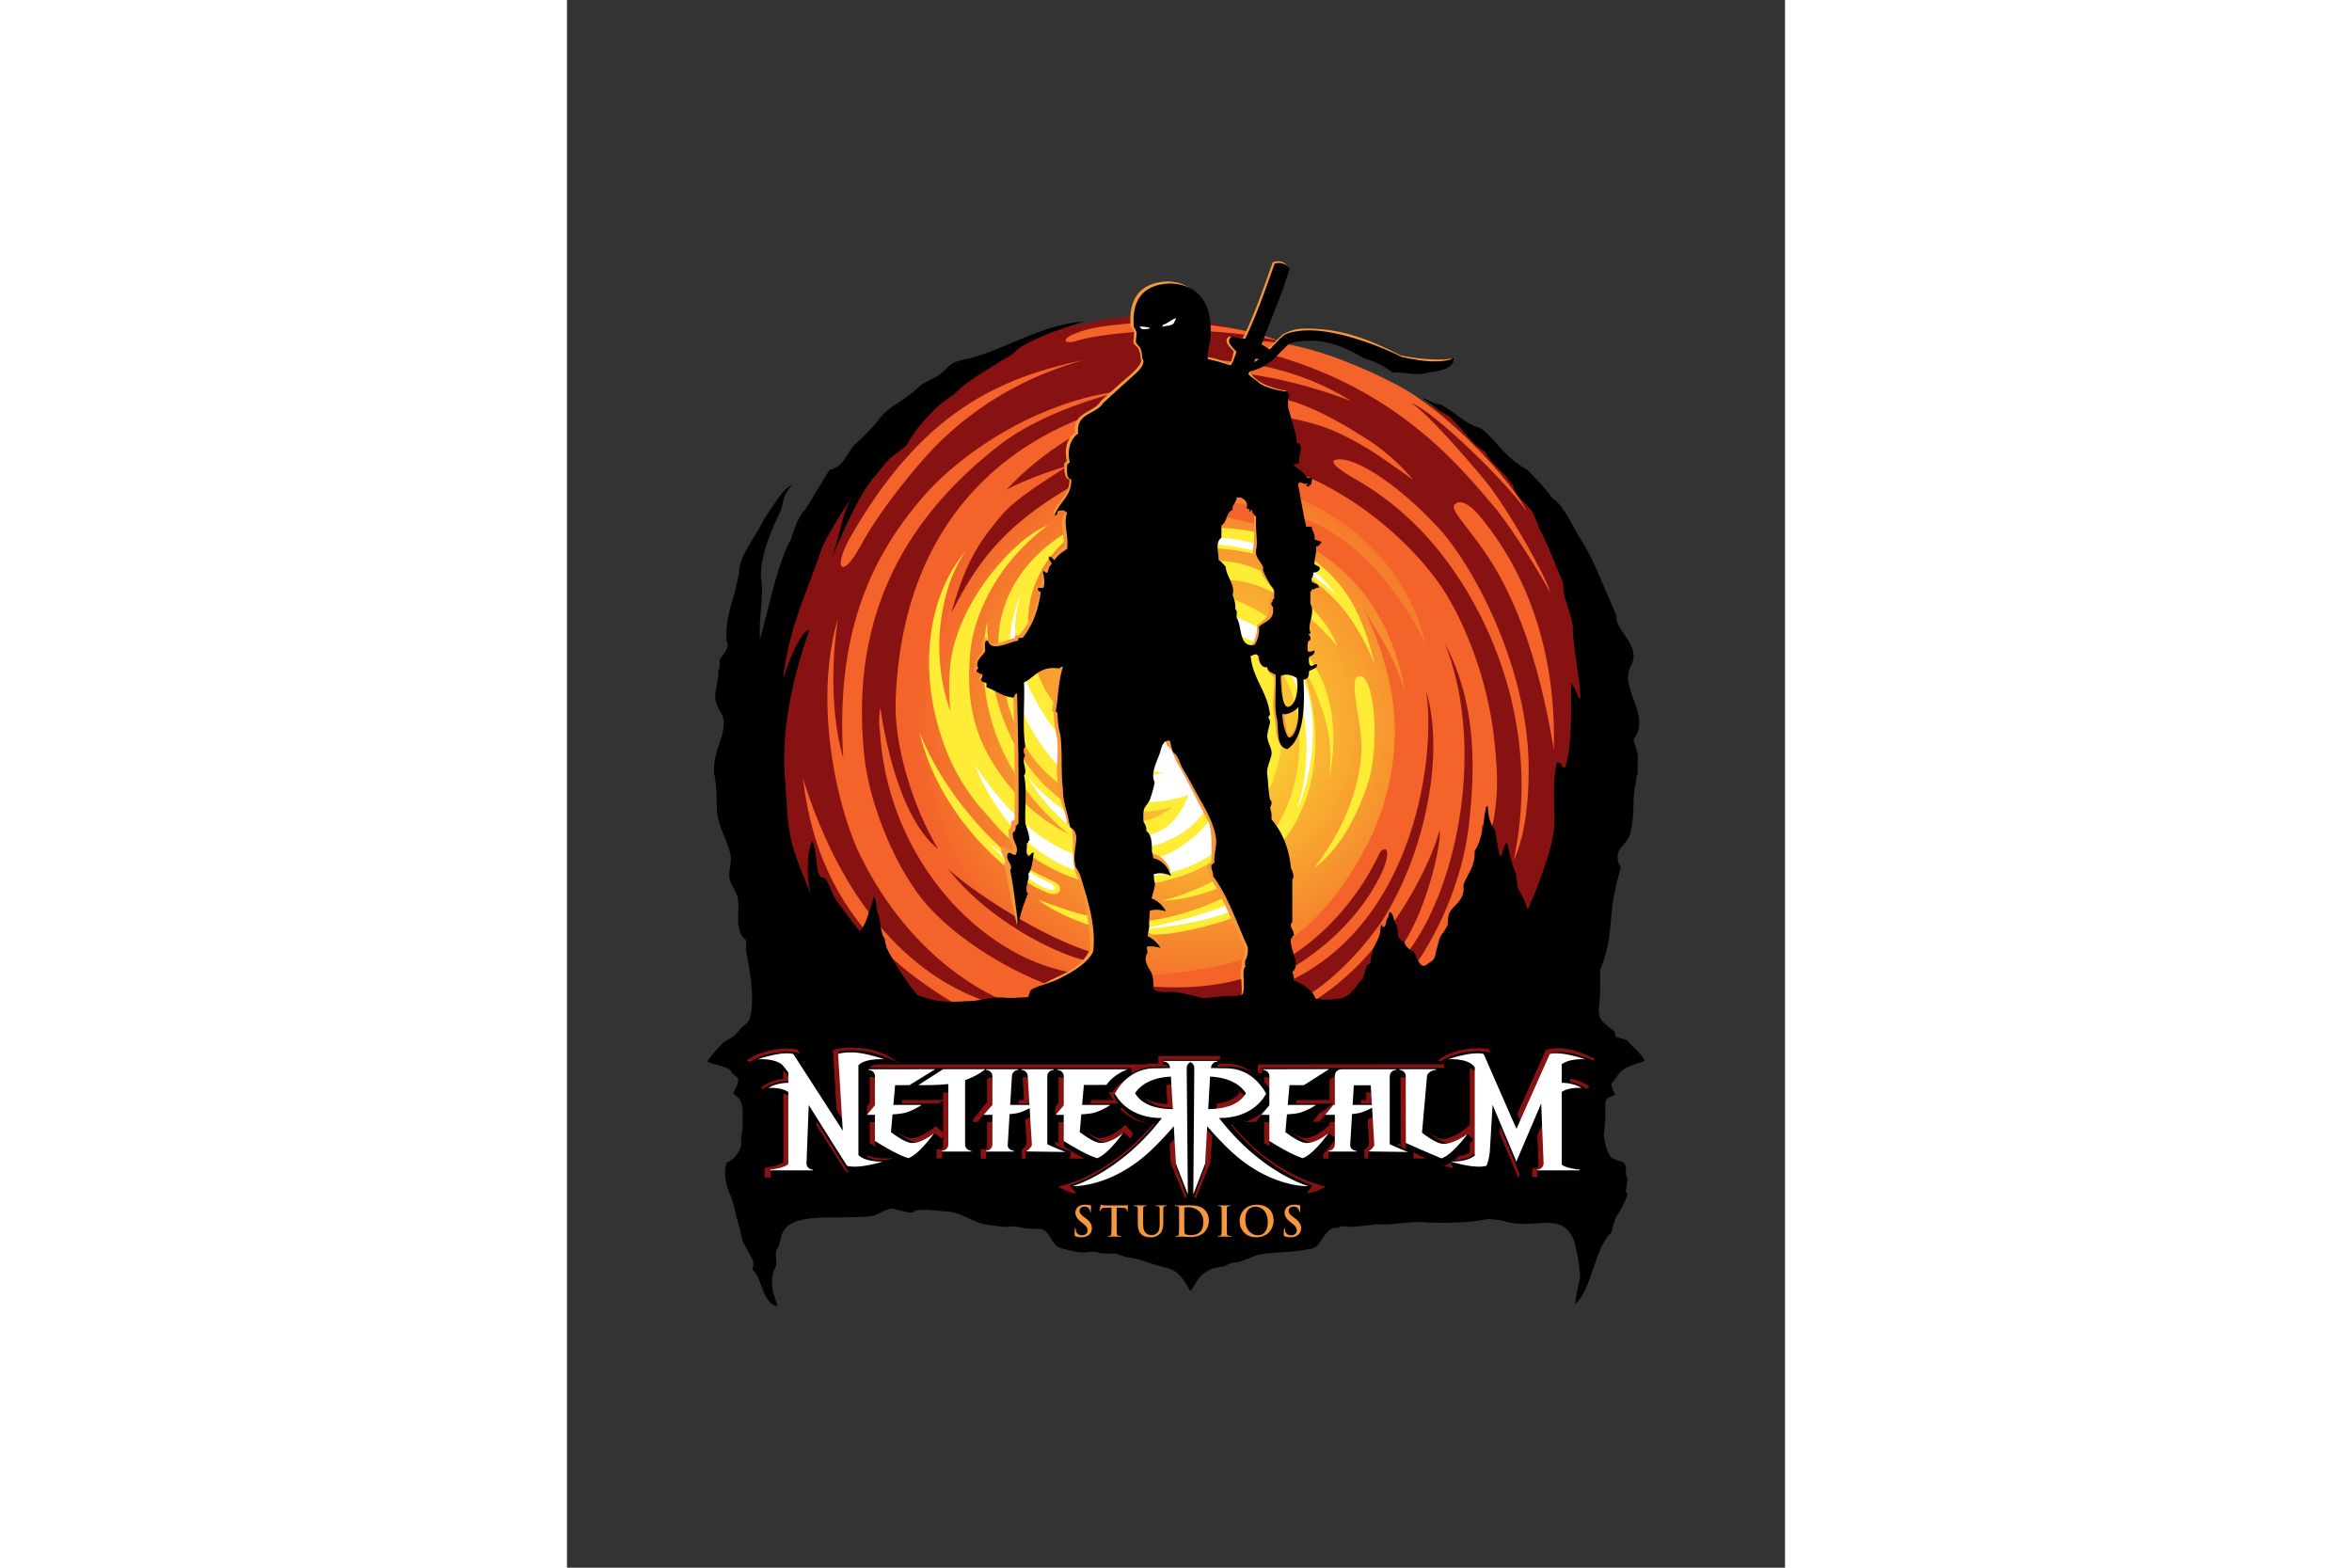
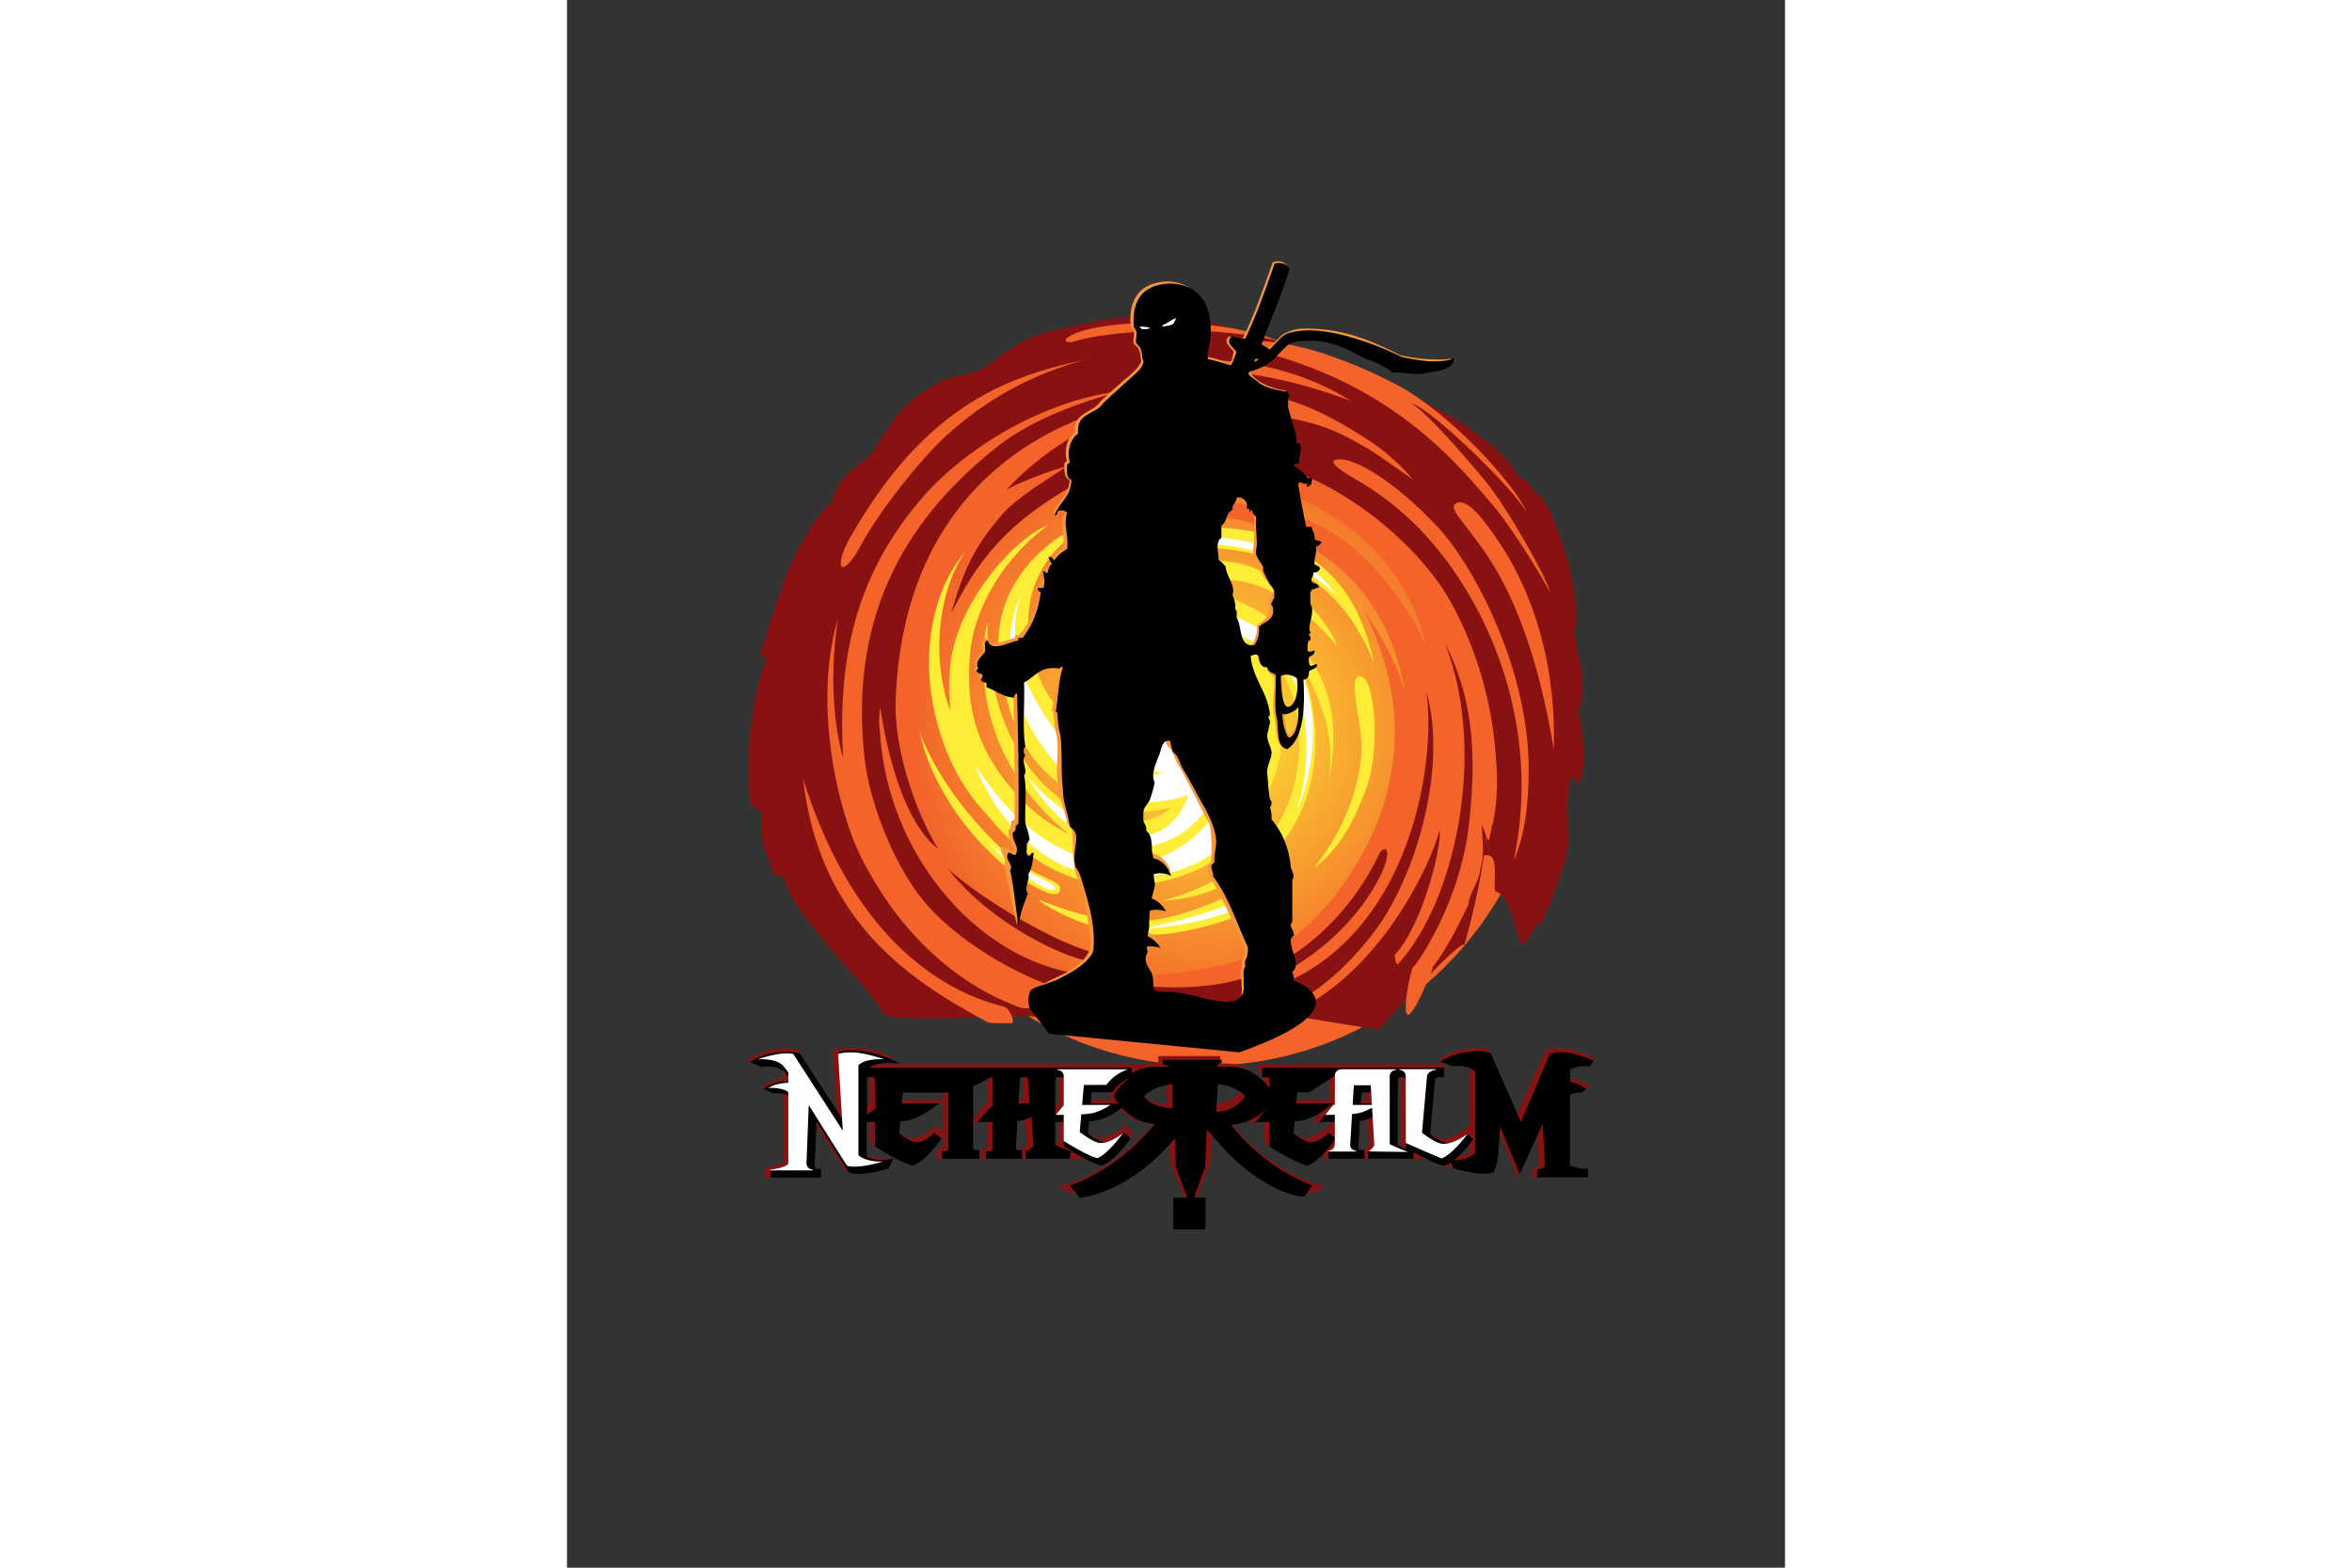
<svg xmlns="http://www.w3.org/2000/svg" height="800" width="1200" viewBox="-45 -83.677 390 502.063">
  <rect x="-45" y="-83.677" width="390" height="502.063" fill="#333333" stroke="none" />
  <defs>
    <clipPath clipPathUnits="userSpaceOnUse" id="a">
      <path d="M0 0h651.969v510.236H0z" />
    </clipPath>
    <clipPath clipPathUnits="userSpaceOnUse" id="d">
      <path d="M0 0h651.969v510.236H0z" />
    </clipPath>
    <clipPath clipPathUnits="userSpaceOnUse" id="e">
-       <path d="M0 0h651.969v510.236H0z" />
-     </clipPath>
+       </clipPath>
    <radialGradient fx="0" fy="0" cx="0" cy="0" r="1" gradientUnits="userSpaceOnUse" gradientTransform="matrix(14.515 0 0 -14.515 572.554 39.814)" id="b">
      <stop offset="0" stop-color="#feec36" />
      <stop offset=".859" stop-color="#f3632a" />
      <stop offset="1" stop-color="#f3632a" />
    </radialGradient>
    <radialGradient fx="0" fy="0" cx="0" cy="0" r="0" gradientUnits="userSpaceOnUse" gradientTransform="matrix(14.515 0 0 -14.515 572.554 39.814)" id="c">
      <stop offset="0" stop-color="#fff" />
      <stop offset="1" stop-color="#feec36" />
    </radialGradient>
  </defs>
  <g clip-path="url(#a)" transform="matrix(7.568 0 0 -7.568 -4173.598 450.318)">
    <path d="M574.34 53.82c.093-.213-.099-.413-.17-.626.453-.192.48.443.967.398.086-.01.211.02.227-.056-.663.1-.663-.66-1.252-.455-.045.348.181.428.171.739z" fill="#881211" />
  </g>
  <path d="M558.105 39.878c0-7.959 6.456-14.413 14.416-14.413 7.962 0 14.416 6.454 14.416 14.413 0 7.963-6.454 14.416-14.416 14.416-7.96 0-14.416-6.453-14.416-14.416" fill="url(#b)" transform="matrix(7.568 0 0 -7.568 -4173.598 450.318)" />
  <path d="M558.105 39.878c0-7.959 6.456-14.413 14.416-14.413 7.962 0 14.416 6.454 14.416 14.413 0 7.963-6.454 14.416-14.416 14.416-7.96 0-14.416-6.453-14.416-14.416" fill="url(#c)" transform="matrix(7.568 0 0 -7.568 -4173.598 450.318)" />
  <g clip-path="url(#d)" transform="matrix(7.568 0 0 -7.568 -4173.598 450.318)">
    <path d="M567.444 29s9.514-1.702 12.113 5.519c2.244 6.233 2.374 6.675 2.524 9.268.249.074 4.338-2.892 1.42-13.215-.124.325-3.64-3.59-3.64-3.59z" fill="#881211" />
    <path d="M572.405 46.078v.058h.056c-.034-.137.072-.415-.056-.456z" fill="#f3632a" />
    <path d="M582.167 39.432c.365-1.156.27-2.806 0-3.99-.085 1.306.156 2.696 0 3.99m-2.409-8.805c-.038-.151.08-.46-.062-.507.039.151-.08.46.062.506" fill="#881211" />
    <path d="M556.257 47.351c.221 1.296 1.101 2.918 2.217 3.61 1.092 2.055 3.343 2.95 5.195 4.245.913.311 1.681.767 2.659 1.014.158.008.104 0 0-.063-4.626-1.666-7.975-4.61-10.071-8.806m11.846 8.806c-.914-.48-2.093-.694-2.977-1.204.635.505 1.88.948 2.977 1.204" fill="#f3632a" />
    <path d="M588.312 40.49c.462 1.093-.014 2.17-.127 3.168-.032.288.079.522.064.825-.091 1.615-.427 2.602-.941 3.996-.161.44-.378.735-.59 1.182.077-.494-.445.57-.87.684-.722 1.037-1.011 1.203-2.02 2.019-.65.527-6.01 3.617-12.263 4.81-1.242.236-.061.02-.17.02-.858-.001-2.114-.033-2.348-.07-.982-.072-2.002-.345-2.865-.538-1.387-.192-2.421-1.264-3.203-1.687-.326-.176-1.296-.286-1.635-.48-1.628-.932-1.947-1.45-2.933-3.094-.663-.543-1.45-.96-1.647-1.965-1.617-1.551-2.31-4.024-3.041-6.462-.102-.25.274-.022.253-.19-.622-1.707-.885-3.715-.697-6.08.039-.3.435-.242.508-.508-.175-1.144.247-1.695.442-2.471.06-.194.398-.11.507-.252.165-1.418 3.982-4.995 4.18-5.765.86-.31 3.622-.096 4.12-.125.647.002 2.384.098 2.352.004.155.163 2.024 1.9 1.839 1.837-4.142.537-8.091 4.842-8.446 10.169-.017.233-.088.49.009 1.1.127-.907.75-4.66 2.445-5.981-.896 1.456-1.87 4.139-1.796 6.283.356 10.188 8.256 12.409 10.757 12.674-1.235-.445-3.96-1.463-6.084-3.777.324.228 1.744.797 2.58 1.016-.564-.405-2.112-1.277-2.807-2.116-.911-1.1-1.48-1.895-2.088-4.095.912 1.783 1.898 3.375 4.487 4.997 1.708 1.07 2.997 1.52 3.763 1.727 1.187.27 2.899-.017 5.257-.77 2.749-.878 4.16-2.605 5.654-3.772 1.113-1.491 4.775-6.07 3.742-11.126-.105-.008-.412-1.051-.391-1.32.666.172.426-.863.486-1.505.662-.203.748-1.395 1.07-2.138.216-.498.902 1.489.799.592.378.757.885 2.062 1.14 3.04.22.838-.102 2.184.19 3.295.277.087.135-.246.382-.19.318.957.12 2.164-.064 3.04m-2.725-6.335c1.334 6.288-1.585 11.842-4.44 14.465a11.994 11.994 0 01-2.302 1.688c-.84.495-1.163.8-.61.813.77-.004 2.412-1.023 4.133-2.86 1.51-1.613 3.853-5.99 3.853-10.242 0-1.381-.148-2.828-.634-3.864" fill="#881211" />
    <path d="M560.599 49.536c-2.381-2.752-3.684-6.021-3.38-11.033-.24.763-.67 2.899-.223 5.87-1.078-3.641.015-8.156.97-10.072 1.425-2.854 3.707-5.251 6.67-6.352.627-.28 1.506.503 1.635.838.052-.5-.103-.142.15-.088-2.082.683-4.283 2.045-5.615 3.519-1.251 1.385-2.463 4.146-2.695 6.359-.654 6.2 1.984 10.237 5.72 13.15 1.427 1.114 3.718 1.962 5.61 2.379-.996-.186-1.984-.243-3.863-1.04-1.88-.796-3.79-2.155-4.98-3.53" fill="#f3632a" />
-     <path d="M584.257 33.54c.028-.684-.331-.978-.507-1.456.107.548.437.872.507 1.456m-.507-1.52c.056-.631-.463-.802-.634-1.141-.109-.217-.05-.472-.127-.632-.16-.339-.632-.543-.76-.887.604.789 1.07 1.717 1.521 2.66m-1.68 9.097c.211-.508.617-1.294.655-3.144.028-1.293-.19-2.372-.409-2.896.237 2.245.313 3.758-.246 6.04" fill="#881211" />
    <path d="M583.716 48.084c-.399.536-.785.957-.63 1.114.163.216.588.142 1.176-.612.587-.754 3.185-3.915 3.022-9.75-1.02 6.199-2.889 8.335-3.568 9.248m-2.356-18.432c-.146.142-1.027-4.58.797-.088v.065c.603.789 1.068 1.716 1.519 2.66v.064c.107.546.438.87.506 1.456.174.546.082 1.128.065 1.773-.024.268.188-.588.295-.58 1.07 4.632-.908 9.198-2.145 10.917-1.347 1.869-3.99 4.238-7.432 5.136-3.383 1.005-1.916-.342-2.583-.281.034-.198.21-1.061-.171-1.951 5.737-.54 8.196-3.801 8.796-7.674-.311 1.313-1.073 2.54-1.73 3.558 1.543-3.241 1.505-5.69.864-8.001-.641-2.314-2.655-5.3-4.551-6.197-1.894-.897-4.9-1.398-7.817-1.233.057-.172 4.289-1.136 7.197.189 1.624.685 3.687 2.314 4.969 5.04.385.389.436-.24-.098-1.204-.63-1.195-1.981-2.918-4.45-4.151.092-.171-.168-.67-.066-.687.285-.057-.837-.11.474.449 5.62 2.39 6.514 9.718 6.086 12.39.822-2.742-.107-6.985-1.88-9.731-.648-.955-1.984-2.537-3.502-3.348-.194-.212.403-.136.383-.167 3.27 1.89 5.169 5.867 5.563 7.362.122-.49-.648-3.926-1.913-5.295.057-.112.034-.318.146-.374 2.497 2.714 3.78 9.139 1.987 13.599 1.26-2.4 1.343-4.947 1.018-7.734-.338-2.908-1.818-5.332-2.326-5.962m-3.725 18.537c-1.423.784-3.442 1.045-4.864 1.233-.952.42.538 1.296 3.328.208 4.462-1.738 5.554-5.285 5.756-6.35-.541 1.25-2.04 3.675-4.22 4.909m3.69 2.075c-.625.44-1.572 1.113-1.962 1.341-1.492.87-2.179 1.086-4.032 1.4-.586.091-.797.777-.35.806 1.497-.059 3.236-1.095 4.403-1.839a8.61 8.61 0 001.941-1.708m-2.61 3.322c-2.191.825-5.459 1.73-9.343 1.123 1.893.954 6.082.94 9.343-1.123" fill="#f3632a" />
    <path d="M561.662 33.784c1.31-1.198 4.624-3.244 6.486-3.622.54-1.025-4.189.636-6.486 3.622" fill="#881211" />
    <path d="M575.663 56.127c-3.386.805-7.445.344-8.52.028-.488-.204-.89.03.068.358 1.133.441 5.535.755 8.452-.386M563.998 27.97c-2.15.52-6.226 2.46-8.479 9.642.7-6.095 4.578-8.566 7.81-10.312.125-.065.852-.033 1.003-.036.22-.003-.102.685-.334.706" fill="#f3632a" />
    <path d="M580.638 54.278c2.246-1.171 4.973-4.196 5.5-5.376-.682 1.088-3.91 4.257-4.878 4.599.698-.46 2.079-2.04 3.077-3.232.998-1.192 2.713-4.28 2.79-4.773-.384.717-1.415 2.404-2.236 3.465-1.646 1.936-4.594 5.72-11.245 6.995 1.265.483 3.92-.075 6.992-1.678" fill="#f3632a" />
    <path d="M578.962 41.905c-.298-.138.113-1.884.15-2.356.038-.476.09-.857-.09-1.771-.35-1.756-1.227-3.106-1.882-3.958.854.653 1.58 1.62 2.223 3.42.646 1.8.296 5.132-.4 4.665m-6.108 5.453c.682-.01 1.618-.19 2.033-.3 2.124-.567 3.39-2.008 3.979-2.96.295-.474.472-.777.83-1.617-.535 2.144-1.294 4.25-4.758 5.506 0 0-1.823.437-2.852.129-1.027-.31.084-.747.768-.758" fill="#feec36" />
    <path d="M576.712 42.088c.22-.222.363-.402.736-1.458.375-1.055.453-1.857.327-3.087.56 2.932-.29 4.5-1.057 5.487-1.163 1.497-3.17 2.537-5.239 2.707 0 0 .592.24 1.905.271 2.145.052 4.138-2.048 4.727-2.788-.314 1.057-2.02 2.844-3.77 3.396-2.153.68-4.236-.45-4.165-.48 0-.023.514-.276.518-.46.126-.19.427-.123.936-.048.054-.21.142-.48.235-.75-.293.02-.509-.002-.6-.038l-.38-4.586s-4.517-2.445-5.69 2.692c-.923 4.038 2.73 5.615 2.73 5.615-1.16-.228-4.653-2.23-4.077-6.116.44-2.958 1.36-4.3 2.884-5.307 1.015-.669 2.557-1.24 4.387-.734 0 0-1.002-1.074-3.108-.484-1.72.482-4.692 2.781-4.692 8.322 0 0-1.352-5.055 3.451-8.987a7.465 7.465 0 00-2.343 1.83c-1.648 1.934-2.016 3.607-1.838 5.806.142 1.743 1.257 3.931 3.284 5.433-1.326-.499-3.536-2.938-4.04-5.386-.126-.608-.173-1.494-.073-2.48-.89 2.385-.44 5.278.656 6.79-1.346-1.515-2.153-4.493-1.04-7.875.55-1.669 1.353-2.696 2.054-3.429.208-.268.436-.524.691-.76.114-.108.231-.208.346-.307.173-.252.27-.363.23-.24a1.883 1.883 0 01-.11.142c3.01-2.47 5.725-1.637 6.554-1.408 2.06.571 2.822 1.648 3.283 2.312 1.023 1.471 1.635 3.235 1.295 5.371-.2 1.257-.625 1.536-1.219 2.115.083.037.961-.194 1.626-1.758.515-1.208.973-4.863-1.766-7.207-.033-.092-1.75-1.302-3.694-1.77 3.235.17 5.105 2.343 5.54 3.06 1.027 1.694 1.357 4.006.506 6.594" fill="#feec36" />
    <path d="M574.476 33.187c-.992-.664-3.296-1.609-4.766-1.609-1.47 0-2.503.238-4.225.907.315-.319 3.004-1.96 6.093-1.344 2.817.561 3.559 1.296 3.98 1.766 0 .064-1.071.229-1.082.28" fill="#feec36" />
    <path d="M573.236 36.607c-1.128-2.005-2.935-2.576-3.852-2.6-1.67-.047-4.145.452-6.59 4.186 0 0 1.799-5.318 7.054-4.766 3.474.367 3.89 2.177 3.89 2.177s.626 3.007-.502 1.003" fill="#fff" />
    <path d="M571.292 37.975c-1.163-.285-3.037-.797-4.637 1.087-1.255 1.478-2.804 3.983-1.884 6.385 0 0-1.807-3.232 1.308-7.039 2.17-2.652 5.837-1.846 6.892-.86 1.517 1.422.368.728.368.728l-1.087 1.788s.204-1.803-.96-2.089m1.573 6.778l.097-.668s2.476-.734 3.256-2.183c.78-1.448.754-4.065.198-5.569.222.28 1.392 3.513.025 6.07-.954 1.78-3.577 2.35-3.577 2.35" fill="#fff" />
    <path d="M570.312 35.27c-1.503-.459-3.848.676-5.285 2.404 0 0 2.174-4 5.578-2.823 2.448.849 2.465 2.968 2.465 2.968h-1.003s-.251-2.089-1.755-2.549m1.42 2.965c.794.836 0 2.84 0 2.84s-2.172-.083-1.961-2.882c0 0 1.168-.793 1.96.042m1.324 9.582c-.14-.018-.416-.258-.06-.296 0 0 3.107-.14 5.044-2.116-.394.632-1.701 2.154-4.984 2.412" fill="#fff" />
    <path d="M561.525 52.07c1.793 1.663 3.79 2.677 5.904 3.263-3.59-.762-6.873-2.166-9.941-7.563-.72-1.314-.305-1.752.478-.29.775 1.447 2.49 3.6 3.559 4.59" fill="#f3632a" />
    <path d="M565.533 32.93c-1.377.604-4.327 3.227-5.083 6.658.858-2.333 3.116-4.947 4.685-5.839.753-.427 1.191-.496 1.252-.735.022-.079.036-.258-.203-.286-.237-.029-.456.114-.65.201" fill="#feec36" />
    <path d="M565.817 32.959c.506-.179.41.084.186.226 0 0-.888.306-2.594 1.685.01-.002 1.356-1.492 2.408-1.911m8.167-.799c.81.457.27.509-.04.333 0 0-1.114-.682-4.337-1.283.015.007 2.788.15 4.377.95" fill="#fff" />
    <path d="M569.934 34.44s.797.197 1.144-.753c-.07.02-.848.432-1.267-.487.064-.015.123 1.24.123 1.24m-.324-1.679s.763.228 1.228-.578c-.074.013-.893.318-1.192-.514.067-.009-.035 1.092-.035 1.092m-.231-1.567s.758.208 1.23-.56c-.074.014-.896.31-1.186-.474.066-.007-.045 1.034-.045 1.034" fill="#f7973b" />
    <path d="M582.513 55.346c-.73 0-1.106.06-1.697.171-1.203.593-2.411 1.167-4.12 1.135-.43-.007-.655-.136-.888-.245-.193-.198-.418-.409-.706-.697-.001.127-.31.614-.362.69.367 1.027.975 1.754 1.292 2.83-.068.227-.352.345-.641.227-.374-1.048-.791-2.262-1.264-3.212-.068 0-.518.072-.586.072-.262-.207.037-.43.207-.632-.027 0-.056-.449-.201-.512-.36.16-.724.263-1.171.321-.045.272.106.75.128.995.135 1.377-.487 2.141-1.572 2.161-1.084-.043-1.65-.66-1.552-1.885.062-.049.109-.167.15-.233 0-.158-.033-.312-.033-.469.079-.153.16-.149.215-.262a.99.99 0 00.094-.43s.19-.137-.532-.755c-.561-.478-1.16-1.033-1.16-1.033-.29-.492-1.211-.476-1.085-1.33-.331-.217-.475-.71-.34-1.22-.096.035-.023-.097-.118-.062.004-.268-.01-.666.224-.707.004-.747-.712-1.096-.68-1.469.076.022.074.024.127.14.174.077.285.092.396-.028-.342-.505-.025-.922-.104-1.48-.204-.128-.308-.263-.435-.47-.094.027-.071.138-.216.046 0-.114.086-.18.113-.29a.383.383 0 01-.217-.28c-.131-.042-.065.082-.181.055.033-.205.073-.414-.005-.729-.08 0-.14-.019-.22-.019-.013-.115.07-.166.148-.187-.1-.805-.462-1.375-.86-1.88-.103.004-.221.024-.175-.118-.387-.045-1.056-.505-1.2.008-.252-.043-.23-.328-.168-.537-.061-.176-.454-.4-.265-.719-.03-.003-.127-.022-.057-.15.086-.025.122-.084.24-.074.032-.127-.05-.16-.076-.232.026-.104.21-.1.3-.14 0-.057.435-.36.918-.406.05.056.12.308.228.308.047-1.818.084-3.872.063-5.754-.096.035-.051-.077-.145-.042.013-.152-.004-.338-.105-.375-.05-.402.27-.668.166-.875-.157-.035-.332.226-.443.144-.152-.262.259-.52.088-.705.157-.747.35-1.827.546-2.599.049.378.019 1.141.103 1.304-.003.03.01.07.058.148-.034.09.045.072.057.12-.206.246.106.7 0 .85.169.214.21.026.258.361-.437-.312-.145.421-.258.406-.118.086-.032.378-.057.56.11-.044.005.13.117.086-.02.286-.107.5-.175.736-.04.66.076 1.47-.061 2.03.186.208-.15.63.06.853-.077.016-.11.343 0 .354-.137.795-.021 1.843-.06 2.735.464.223.666.707 1.472.59.084-.005.398.1.516.06-.311-.436-.447-1.458-.544-2.067-.033-.09.047-.07.059-.118.024-.308.045-.715.13-.962.11-.767-.05-1.343.044-1.985 0-.636.333-1.218.405-1.785.526-.243-.098-1.824.649-2.544.162-1.393.37-2.102.312-2.752-.525-1.16-1.823-1.086-2.421-1.87.255-.803.584.067.496-.079l10.42-1.254.056 1.85c-.04.116-.071.24-.176.294.027.163-.027.247-.06.353.398.364-.121.876-.058 1.44.113-.043.007.132.118.091.053.245-.25.391-.06.586v1.796c.115.128.005.37-.058.501-.084.877-.382 1.538-.824 2.061.02.206-.015.355-.058.5.058.054.108.276 0 .322-.077.376-.074.744-.118 1.06-.044.31.15.644.176.853.037.283-.165.468-.176.794-.005.118.114.51.118.59.004.113-.15.2 0 .294-.105 1.003-.724 1.493-.825 2.5.1.02.152.086.294.06-.01-.05.204-.245.24-.247-.01-.275.2-.615.42-.567.019-.208.148-.306.284-.396.038-.609-.12-1.153.017-1.665.083-.487.03-1.307.516-1.39.718.466.677 2.115.612 3.177.188.007.099.176.089.381.119.088-.026.095.01.265-.09.098.179-.07.05-.03-.068.071-.068.21-.06.354.09.087.055-.019.033.177-.101-.027.02.025-.092.088.004.191-.04.43.119.47.009.1.003.182-.06.207-.035.093.096.023.06.118-.16.306.233.825 0 1.205v.53c.06-.014.055.041.059.088.142-.026.084.223 0 .325-.044.188.092.2.059.381.156 0 .13.29.057.353-.012.29-.358.867-.277.914-.041.106-.235.066-.312.137.03.246-1.271 3.343-1.155 3.296.024-.09 1.009.928.929 1.218-.003.012-.006.021-.006.028l-.297 1.058c.008.171.078.164.169.25.004.084-.041.053 0 .172-.477.073-.908.218-1.226.45-.267.205-.332.35-.39.468.294.116.077.274.382.197.156-.038.57.361.477.582.278.12.42.383.677.53 1.229.195 2.367-.147 3.149-.59.458-.13.849-.327 1.176-.588.465.023.778-.104 1.267-.058.559.135 1.546-.189 1.632.423-.086-.033-.261-.097-.6-.094m-6.13-13.314c.07-.912.249-2.179-.272-2.585-.241-.034-.335 2.524-.335 2.524.016.224.539.25.607.061m-7.628-11.086c-.155.457.41 5.274 1.518 6.522-.195.412.003 1.17.113 1.54.059.196.115.513.412.471.039-.133.058-.31.117-.44.043-.09.124-.117.177-.207.105-.173.169-.419.295-.619.266-.42.998-1.923 1.268-2.39.2-.35.15-1.59.129-1.8-.242.02-.18-.348.022-.684.464-.773 1.04-2.116 1.369-2.825.046-.222.036-.413-.081-.602-.02-.198-.023-.166 0-.228a.94.94 0 01-.024-.63c-.007-.216.04-.37-.007-.59 1.742-2.03-4.188-.02-4.64-.062.102.588-.634 1.824-.668 2.544m5.607 18.723c.006-.148.186-.666.255-.756-.041-.542.028-1.222-.053-1.564-.07-.292.24-.518.34-.757.018-.04-.034-.126-.02-.169a1.13 1.13 0 01.152-.322c.058-.09.332-.402.39-.54 0-.118-.053-.118-.053-.233-.102.012-.064-.104-.15-.108-.015-.095-.038-.175.012-.202.108-.589-.27-.698-.511-.937.034-.349-.126-.68-.235-.884-.69-.134-.622 1.09-.865 1.492-.014.123.04.316-.06.352.017.262-.05.441-.117.617.13.411-.566.71-.598 1.148-.103.083.366 3.052.65 3.141-.02.256.767-.24.863-.278" fill="#f7973b" />
    <path d="M575.229 55.41c-.151-.101-.561-.03-.561-.03l-.305-.64c.056-.118.325-.25.438-.374.319-.232.766-.317 1.243-.39-.041-.12.064-.092.059-.176-.091-.087-.053-.3-.06-.471l.295-1.058c.036-.14.084-.27.058-.47.114.026.127-.05.177-.09.043-.306-.095-.432-.06-.735-.04-.078-.22-.012-.232-.116.218-.153.444-.301.586-.53h.176c.035.036-.033-.388-.057-.293-.117.045 0-.08-.076-.071-.031.029-.074.01-.101.04.002.046.075.023.058.089-.158-.033-.217.037-.323.058-.046-.001-.023-.075-.087-.058.119-.606.216-1.233.352-1.824h.234c.017-.2.148-.284.119-.53.076-.07.253-.04.294-.146-.08-.046-.086-.168-.235-.147.043-.32-.073-.477-.06-.764.073-.063.202-.074.234-.177-.043-.112-.135-.176-.293-.176.035-.181-.101-.192-.06-.383.087-.101.308-.066.295-.264-.141.025-.15-.085-.294-.06-.003-.045.004-.101-.057-.087v-.53c.232-.38-.158-.898 0-1.204.036-.096-.096-.025-.061-.12.065-.025.07-.11.06-.206-.156-.038-.111-.28-.118-.47.112-.062.193.003.295.03.02-.197-.147-.206-.237-.294-.007-.146-.007-.283.06-.353.13-.041.202.128.295.029-.038-.168-.237-.177-.355-.265.01-.204-.047-.344-.234-.352.065-1.061.04-2.472-.677-2.941-.485.083-.36.777-.44 1.265-.136.51-.022 1.272-.061 1.883-.135.087-.335.115-.352.323-.22-.05-.363.195-.351.469-.038.004-.07.009-.06.06-.143.026-.196-.041-.293-.06.1-1.005.717-1.496.822-2.498-.15-.095.006-.181 0-.295-.004-.08-.12-.47-.118-.588.01-.327.213-.512.178-.793-.026-.21-.221-.544-.178-.854.046-.315.042-.682.118-1.058.107-.045.058-.267 0-.323.043-.144.08-.294.06-.501.44-.52.739-1.182.824-2.06.06-.128.172-.37.057-.498v-1.794c-.19-.194.112-.342.06-.588-.113.042-.006-.132-.117-.09-.064-.564.454-1.075.057-1.438.032-.106.086-.19.06-.354.103-.054 3.142-1.111-2.302-3.04l-8.05.787-.804 1.053s-.168.365.012.752c.086.184.822.295 1.32.578.98.48 1.325.95 1.349 1.16.09.99-.168 1.865-.463 2.852-.113.339-.047.272-.294.674-.181.815.313 1.347-.237 1.682-.072.568-.295.982-.295 1.618-.093.64-.008 1.555-.116 2.323-.088.248-.096.573-.118.882-.013.046-.094.026-.06.118.097.609.116 1.297.294 1.824-.12.039-.093-.064-.176-.06-.804.118-1.007-.366-1.471-.59.04-.89-.077-1.938.059-2.732-.11-.01-.075-.336 0-.354-.211-.225.126-.644-.06-.851.137-.563.022-1.372.06-2.03.069-.236.159-.45.176-.736-.111.044-.005-.131-.118-.087.028-.18-.06-.472.06-.56.112.016.103.152.235.148-.047-.335-.068-.698-.235-.912.105-.151-.206-.604 0-.853-.012-.046-.092-.025-.06-.117-.045-.08-.06-.12-.058-.147-.082-.162-.244-.68-.295-1.06-.116.785-.196 1.607-.351 2.352.169.185-.242.445-.09.707.113.082.168-.095.326-.06.184.362-.168.54-.12.942.102.035.133.142.12.293.093-.034.022.096.115.06.022 1.882-.012 3.713-.057 5.529-.108 0-.097-.12-.15-.177-.48.048-.753.306-1.144.44v.178c-.092.037-.211.044-.236.147.026.07.088.107.058.236-.118-.013-.15.064-.234.086-.041.12.063.095.059.179-.16.259.175.5.293.675.032.164-.088.48.118.472.146-.514.907-.045 1.293 0-.043.14.074.122.178.116.396.506.667 1.136.764 1.942-.077.019-.132.062-.118.176h.236c.079.314.004.5-.03.704.116.029.075-.1.206-.057.034.14.06.292.176.353-.026.11-.124.15-.116.293.159.043.14-.093.235-.118.126.206.324.344.528.47.077.559-.168 1.075 0 1.53-.111.118-.237.136-.41.06.013-.114-.042-.157-.118-.178.175.569.709.782.706 1.53-.235.04-.171.378-.178.647.096-.036.023.094.119.058-.134.513.02 1.02.352 1.235-.11.894.767.802 1.058 1.296 0 0 .784.72 1.335 1.212.552.489.314.669.314.669 0 .132-.018.26-.054.373-.043.137-.123.16-.213.313 0 .155.03.275.03.432-.041.066-.058.157-.118.206-.097 1.224.446 1.807 1.529 1.852 1.29-.027 1.839-.975 1.706-2.353-.023-.244-.143-.577-.098-.85.39-.071.828-.23.969-.26.092.139.216.497.24.576-.1.107-.294.293-.316.412a.234.234 0 00.112.228c.067 0 .499-.091.567-.091.473.95.877 2.132 1.25 3.18.296.078.532-.041.629-.225-.316-1.075-.811-2.165-1.176-3.193.105-.076.35-.204.35-.264.069.12.34.406.533.606.156.135.47.202.793.234 1.225.126 3.062-.524 4.265-1.117.59-.114 1.32-.271 1.999-.116.085.03.149.084.235.116-.086-.61-.823-.57-1.382-.706-.487-.046-.802.08-1.265.059a3.32 3.32 0 01-1.175.588c-.782.442-1.662.908-2.89.71-.302-.078-.531-.097-.812-.458-.13-.093-.38-.23-.35-.23m-1.536-6.433c-.284-.09-.221-.526-.471-.646v-.53c-.273-.191-.118-.578-.118-.942.129-.057.19-.181.294-.264.032-.438.427-.797.295-1.206.068-.176.134-.355.117-.618.1-.037.045-.227.059-.352.245-.4.075-1.281.764-1.147.112.203.21.418.178.764.239.24.694.267.587.853-.05.029-.075.08-.058.176.084.005.013.162.117.149v.352c-.056.139-.117.174-.177.264a4.361 4.361 0 00-.294.589c-.013.043.018.105 0 .146-.101.237-.363.445-.293.736.08.34-.042.84 0 1.382-.07.088-.17.144-.178.294-.095.037-.021-.095-.116-.058.052.14-.083.095-.118.147.112.176-.108.489-.412.44-.01-.225-.198-.273-.176-.53m2.032-7.03c.024.124-.017-1.418.357-1.294.355.145.388.843.345 1.199-.081.065-.42.256-.702.095m.079-1.581c-.013-.445.187-1.031.288-1.017.249.039.354.589.374.748.022.159.002.273.02.566-.035-.14-.556-.422-.682-.297m-5.58-8.1a6.315 6.315 0 01-.058-.966c-.044-.177-.154-.838-.062-1.035-.25-.404.116-.706.183-.936.065-.23.058-.487.07-.638.193-.135.504-.118.726-.103.313.019 1.198-.228 1.543-.303.647-.14 1.66-.34 1.537.667.026.257-.08.647.118.736-.113-.024-.037.137-.06.204.09.146.133.338.119.589-.472 1.018-.83 2.15-1.47 2.999.02.208-.106.27-.06.5.095-.036.023.096.119.06-.035.42.116.676.059 1.088-.07.477-.331 1.006-.53 1.352-.27.47-.56 1.047-.824 1.47-.126.2-.19.443-.294.617-.053.09-.134.116-.176.206-.06.132-.08.308-.12.442-.294.042-.351-.274-.41-.47-.11-.371-.43-.882-.235-1.295-.063-.346-.217-.794-.236-.794-.185-.314-.277-.216-.235-.882a.534.534 0 00.118-.382c.22-.142.237-.488.235-.853.117-.363.029-.932.118-1.323.058-.13-.116-.475-.174-.95" />
    <path d="M569.95 34.25s.798.198 1.146-.754c-.072.021-.849.434-1.268-.486.064-.014.122 1.24.122 1.24m-.302-1.676s.762.229 1.229-.577c-.075.013-.894.317-1.193-.514.066-.01-.036 1.09-.036 1.09m-.232-1.567s.758.21 1.23-.56c-.073.015-.895.311-1.185-.474.066-.006-.045 1.034-.045 1.034m6.918 25.201s-.21-.111-.824-.767c-.526-.562-1.315-.66-1.502-.668-.187-.008.191.617.191.617s.283-.28.54-.076c.22.172.507.427.837.78.55.588.758.114.758.114m14.09-14.397" />
    <path d="M569.852 56.64c-.048.037-.061.057-.098.078.055.052.314-.009.404-.013.02-.028.006-.012.039-.048-.04 0-.171-.03-.214-.03a.436.436 0 00-.131.012m1.364.26c.018.054.074.152.088.193-.223-.055-.232-.148-.561-.286a.336.336 0 00-.027-.077c.229.063.424.039.5.17" fill="#fff" />
-     <path d="M576.557 17.64c.185.033.27.046.465.075.445.065.528.88 1.053.888.17.01.27.105.494.047.307-.02.856.06 1.213.106.638-.058 1.175.097 1.816.092.172-.003.558-.032.727-.032.754-.005 1.5.014 2.228.17.257-.065.57-.03.77-.153h.059c1.23-.258 2.224.438 2.738-.722.097-.208.348-1.502.25-1.712 0-.063-.166-.73-.18-1.026.734.664.806 2.376 1.539 3.04.15.84.444.847.673 1.608-.095.151-.077.066-.035.36 0 .023.044.294.044.316-.15.128.019.482-.177.67-.135.067-.534.131-.572.3-.167.221-.233.645-.262.864.112.827.037 1.116.069 1.39.028.236.315.227.38.302.1 0-.14.208-.124.502.162.11.273.467.6.635.27.137.803.288.803.3-.098.293-.513.58-.761.895-.098.02-.253.064-.45.13-.044.073-.063.142-.044.202 0 .02-.558.41-.627.588-.125.293.01.834-.006 1.096.006.108.016.883.002.94.533 1.254.395 2.242.609 3.257l-.001-.005c.027.116.055.232.077.347l-.001-.003c.059.251.126.503.198.756a.96.96 0 00-.126.243v.007a3.08 3.08 0 00-.006.131l-.002.027-.005.138c.079.306.407.522.494.76.21.582.146 1.318.215 1.995.015.061.028.123.04.187l.009.05c.01.063.022.128.03.194.003.02.003.038.003.058.017.064.035.128.055.191v.496c.05.424-.12.62-.175.933.632.801-.158 1.695-.232 2.555.006.12.017.238.03.35.062.175.18.332.202.515.083.73-.78 1.227-.725 1.822-.48 1.124-.42.98-.885 2.056-.12.275-.447.91-.61 1.148-.34.51-.696 1.42-1.212 1.763-.39.522-.62.737-1.063 1.201-1.17.617-1.57 1.736-2.224 1.835-.595.283-.873.62-1.447.928-.266 0-.505.2-.81.28.248-.153.477-.286.709-.507.125-.108.486-.239.592-.404.595-.576.725-.939 1.407-1.384.138-.324.487-.622.709-.856.014-.014.025-.033.039-.046a.192.192 0 01.053-.045c.095-.094.284-.394.389-.478v-.124c.122-.27.55-.694.709-.853l.002-.002a1.603 1.603 0 00.188-.327c.015-.035.032-.07.047-.112-.015.041-.032.077-.047.112.03-.083.062-.165.097-.247 0-.004 0-.008.002-.013a3.007 3.007 0 01.098-.243c.034-.08.075-.159.118-.238v-.003.003c.408-.843.88-2.092.872-2.022.009-.07.05-.472.05-.472.015-.183.364-1.186.372-1.37l.013-.319c-.024-.16.27-2.119.285-2.292.1-1.126-.147 0-.372.156 0-1.099.053-2.608-.244-3.548-.228-.055-.097.272-.354.186-.226-.907-.057-1.972-.112-2.78a18.882 18.882 0 010-.003v.003a15.72 15.72 0 00-.097-.576v-.004a18.925 18.925 0 00-1.028-2.857c-.08.308-.24.595-.366.833-.117.223-.068.546-.166.783-.208.511-.272 1.012-.346 1.225-.165-.128-.202-.625-.261-.587-.11.07-.16.831-.25 1.12-.39.541-.221 1.073-.338 1.006-.12-.058-.08-1.248-.513-1.893.026-.672-.308-.96-.471-1.43v-.063c.052-.618-.432-.786-.59-1.119-.09-.183-.06-.393-.094-.548-.06-.099-.117-.199-.175-.296-.194-.216-.165-.349-.255-.604 0-.022-.056-.204-.056-.224-.054-.382-.196-.369-.346-.494-.277-.232-.368.062-.591.512-.174.086-.388.245-.387.41-.47.21-.144.434-.416.851-.098.423-.222.514-.252.322 0-.123-.105-.225-.107-.292-.05-.335-.144-.27-.215-.13-.047-.166-.02-.302-.092-.515-.121-.28-.222-.444-.222-.466-.161-.352.047-.04-.126-.384-.011-.003.073-.32-.154-.345-.196-.56-.132-.57-.323-.723 0 0-.398-.64-.772-.692-.997-.2-1.62.174-1.962.141.027.245.014.532-.147.587-.39.14-.792.43-.832.56-.041.124-.645-1.17-1.547-1.187-1.17-.024-1.838-.279-3.12.028l-1.227.092c-.093.828-1.016 2.443-1.063 2.326-.06-.19-.031-.697-.031-.697a25.639 25.639 0 01-1.02-1.136c-.537-.662-1.048.182-1.615-.447-.02 0-.443-.12-.464-.12-.166-.149-.483-.096-.777-.135h-.296c-.797.08-1.118-.136-1.71-.136-.887-.053-1.323-.043-2.12.26-.241.274-.44.56-.792 1.086l-.284.481c.004-.008.01-.015.014-.02a6.848 6.848 0 00-.151.266.513.513 0 01.019-.04c-.026.044-.048.09-.073.138.017-.034.036-.066.054-.098-.008.017-.016.036-.027.054-.144.261-.13.592-.186.58-.007.006-.011.01-.018.01-.163.41-.083.65-.26 1.07-.002.037-.058.421-.062.462-.01-.006-.056.177-.064.172-.002.004-.004 0-.007-.01-.005.012-.008.02-.01.018-.011.03-.046-.21-.092-.364-.22-.538-.196-.728-.501-1.109-.336.414-.651.848-1.027 1.351-.273.52-.355.94-.544.918-.334.042-.206 1.05-.416 1.503-.104.141-.376-1.086-.084-2.213-.32.818-.634 1.481-.846 2.364-.03.157-.055.313-.085.47-.066.262-.127 1.787-.163 2.082-.174 2.321.44 4.563 1.02 6.24.02.165-.49-.123-1.102-2.04.245 2.04.856 3.313 1.13 4.133.12.293.55 1.507.55 1.507.454.86.812 1.454 1.339 2.175-.527-.72-.478-1.243-.932-2.63.41.96 1.192 2.784 1.864 3.467.67.884.649.7 1.264 1.232.378.665.876 1.237 1.438 1.745.015.01.029.022.044.033l.033.023c.143.104.288.207.43.312.072.056.143.116.21.177.015.013.03.025.042.037a4.927 4.927 0 01.197.19c.039.04.079.077.12.118l-.12-.118c.544.396 1.117.754 1.672 1.09.014.008.025.014.036.023.059.03.118.062.173.094l.024.014c.062.036.122.075.18.118.038.025.07.055.1.086a.155.155 0 01.023.021c.028.027.054.058.08.087l.06.07c-.018-.022-.04-.045-.06-.07.087.065.177.125.268.177.728.416 1.493.668 2.56 1.02-1.716-.137-3.226-1.1-4.653-1.512-.266-.076-.614-.126-.83-.228-.213-.099-.326-.279-.505-.419-.51-.39-.784-.345-1.19-.798-.686-.532-1.164-.722-1.48-1.18a8.969 8.969 0 00-.937-.99c-.416-.328-.523-1.043-1.155-1.14a115.79 115.79 0 01-.88-1.447 2.842 2.842 0 01-.173-.269c-.344-.33-.593-1.253-.593-1.253-.545-.919-.957-3.01-1.304-4.204-.07.777.167 1.851.054 2.523 0 .021-.201.822.799 2.866.193.394.004.564.512 1.133-.39-.175-.632-.612-1.17-1.41-.51-1.01-1.035-1.524-1.078-2.266a2.9 2.9 0 00-.008-.1v-.003.003c0-.003-.001-.003-.003-.004-.027-.119-.058-.237-.083-.357a9.166 9.166 0 01-.084-.394v-.004l-.002-.004.002.004c-.174-.589-.404-1.235-.353-2.002v-.062c.175-.31-.19-.587-.294-.808 0-.166.022-.356-.06-.435.013-.088.01-.168.008-.245a2.78 2.78 0 01-.075-.444 1.49 1.49 0 01-.05-.556c.042-.337.342-.61.353-.932.026-.67-.451-1.257-.412-2.113v-.062c.092-.383.1-.849.118-1.307v-.06c-.05-.788.51-1.527.59-2.178.033-.272-.092-.595-.06-.87.039-.315.295-.558.355-.87.109-.59-.157-1.302.294-1.742.134-.047.023-.349.06-.496.119-.68.384-1.912.174-2.799-.068-.293-.294-.319-.494-.603l-.167-.189c-.21-.13-.465-.258-.546-.355-.15-.172-.601-.635-.593-.742.112-.098.835-.198.989-.396.064-.172.19-.158.275-.298.102-.168-.138-.498-.185-.64.163-.177.426-.214.4-.954v-.225c.024-.5-.074-.44-.063-1.028a3.685 3.685 0 00-.051-.148c-.114-.268-.283-.464-.546-.577 0 0-.25-.453.12-1.34.15-.28.277-1.068.434-1.503.03-.082.067-.433.112-.506.1-.165.26-.509.373-.682l.056-.126.005-.007c-.002.001-.003.005-.005.007a.554.554 0 00-.017-.313v-.065c.418-.392.398-1.33.99-1.538-.002.004-.002.006-.002.011a.365.365 0 01.063-.029 5.18 5.18 0 01-.18.587c-.072.422-.082.796.124 1.118.038.23-.077.63.06.756.146.18.07.488.306.803.552.742 2.455.387 3.689.562.355.051.714.455 1.062.253.079 0 .757-.213.738-.034.427.105.88-.004 1.463-.037.495-.028 1.102-.509 1.673-.559h-.006.006c.09-.013.184-.026.278-.036.145-.02.295-.036.444-.05.052-.005.279.032.33.028.104-.008.495-.086.6-.093.13-.007.366-.012.495-.019h.004c.502-.04.44-.698.95-.824.223-.057.49-.127.708-.156.368-.053.426.048.782.003.245-.11.596-.03.879-.09.323-.155.699-.165.997-.249a9.523 9.523 0 011.012-.319c.664-.129.808-.655 1.065-.992.183.24.342.578.467.655.103.13.376.26.45.284.09.015.36.101.474.09.21.088.289.172.577.18.604.183.652.27.978.338.157.032.628.08.863.088.235.01.649.041.834.076" />
    <path d="M576.766 20.075c.419-.04.862.277.862.277-.018.006-2.235.395-4.103 2.81.779-2.025 3.24-3.087 3.24-3.087" fill="#881211" />
    <path d="M588.735 20.736l-.222.318-.175.05c-.117 0-.445.092-.581.15l.007 2.985c.29.157.666.077.666.077l.362.26s-.39.34-.963.34a.24.24 0 01-.063-.01v.557c.16.085.74.056 1.034-.026l.21.316s-.828.486-1.672.445c-.178-.01-.387-.06-.387-.06l-1.281-2.873-1.123 2.894s-.208.058-.628.037c-1.051-.054-1.535-.516-1.535-.516l.35-.131c.322 0 .773-.017.95-.127.014-.01.028-.024.045-.041v-2.418c-.301-.326-.858-.602-1.156-.602-.01 0-.02 0-.028.002-.07.003-.27.049-.715.378l.188 2.137.016-.001v.167c.01.039.126.11.21.11l.388-.175.014.545-7.888-.007.01-.366h.163a.1.1 0 00.097-.081v-.393c-.416.576-.986.878-1.665.878l-.202.004.01.312h-2.621l.009-.312-.198-.004a1.98 1.98 0 01-.397-.038h-11.827c.15.059.359.09.606.09.094 0 .18.13.183.129l.652-.19c-.036.01-.616.709-2.158.684-.322-.005-.635-.106-.635-.106l.168-2.748-1.555 2.587-.103.18a3.085 3.085 0 01-.496.048c-.546 0-1.032-.187-1.228-.261-.197-.074-.433-.25-.433-.25.004 0 .659-.254.659-.254.25.082.737.079.888-.132v-.392c-.536-.027-.961-.376-.961-.376l.419-.162s.3.064.543-.014l.006-2.945c-.001-.095-.522-.243-.792-.261l-.001-.415 2.372.003-.382.512a.1.1 0 00-.1.1v.046l.073 1.895s1.406-2.218 1.443-2.265l.033-.04.049-.016c.1-.03.22-.045.364-.045.539 0 .925.288 1.157.369.247.086.414.273.414.273a2.183 2.183 0 00-.565-.011c-.228.022-.53.076-.77.244v1.462l.183-.002.172-.001v-1.058l.077-.05c.036-.024.907-.585 1.459-.751l.053.015.054.02c.513.196 1.28.773 1.398.953.066.1.077.153.074.247l-.33.275c-.257-.237-.728-.507-1.038-.507h-.027c-.066.004-.263.05-.7.372l.045.516c.2.015.348.038.444.066.387.117 1.166.346 1.193.355l.43.304-2.003-.004.043.503c.16 0 .317 0 .456.002h.049l.015.009.308-.007s.095-.002.24-.002c.236 0 .558.004.864.03l-.001-2.497c0-.055-.027-.12-.104-.12h-.171l.002-.388h1.59l-.088.354-.085.178a.1.1 0 00-.097.082v2.623c.322.134.589.292.722.377a.098.098 0 00.095-.08v-1.146l-.692-.846.544.005.148.17-.001-1.23a.1.1 0 00-.1-.1h-.173l.002-.394h1.52l-.106.356-.066.183a.1.1 0 00-.091.06l.07 1.169c.123.015.219.033.289.054.08.025.163.056.249.092l.078-1.27c-.065-.207-.363-.42-.363-.42l.053-.222h2.777s-.235.137-.52.3c.295-.152.659-.322.937-.405l.055-.017.053.02c.514.196 1.219.709 1.398.953.092.124.113.22.113.22l-.33.357s-.141-.138-.3-.252c-.16-.117-.514-.31-.775-.31h-.03c-.065.004-.262.05-.7.372l.046.516c.2.015.348.038.444.066.388.117.718.346.732.355l.22.068c.372-.41.929-.821 1.599-.71-2.002-2.38-4.058-2.706-4.077-2.712 0 0 .44-.301.776-.293.285.007 1.477.082 3.239 1.759.202.192.462.46.682.704l.066-1.175.84-2.061.838 2.065.088 1.216c.22-.243.394-.475.596-.666 1.76-1.678 3.096-1.613 3.329-1.62.41-.013.12.09.12.09-.307.019-1.82.809-3.482 2.763.685.067 1.254.36 1.624.836v-.084l-1.003-.804h1.003v-.893l.077-.048c.037-.023.907-.55 1.459-.715l.054-.017.054.02c.453.173.966.846 1.125 1.067v-.328a.1.1 0 00-.1-.1h-.162l-.002-.537h1.525l-.14.352-.042.185a.099.099 0 00-.092.06l.07 1.175c.102.014.183.03.245.048.095.027.192.066.29.11l.079-1.288c-.027-.226-.271-.288-.271-.288l.037-.35 2.733-.004-.021.01c.143-.066.286-.124.41-.163l.054-.014.01.003c.059-.058.139-.1.217-.148.12-.03.392-.107.698-.142.26-.033.538-.066.835-.102.14-.015.19.09.29.12l.07.022.033.066c.105.215.153.583.157.635l.075 1.254.612-1.46.37-.89.816 1.808.04-1.276v-.021a.1.1 0 00-.1-.101h-.162v-.384h2.364m-30.393 3.138l-.355-.427v1.98c.024.019.054.034.083.05l.015-.338h.16a.1.1 0 00.097-.081zm6.065.12l.064 1.05a.101.101 0 00.1.095h.134c.055 0 .1-.045.1-.11l.063-1.033zm1.922-1.828a8.158 8.158 0 01-.357.198l-.005.882.19-.004.172-.001zm0 1.708l-.362-.436v1.6a.1.1 0 00.1.1h.165a.1.1 0 00.097-.08zm2.185.513l-.094.028.094-.191c.043-.078.09-.154.145-.226l-1.202-.004.045.512h.069c.27 0 .54 0 .734.002l.086.002.05.068c.212.3.516.469.689.546a2.43 2.43 0 01-.616-.737m1.205-.068c.23.289.64.476 1.156.528l.058-1.023c-.737.042-1.051.28-1.214.495m3.068-.495l.058 1.023c.516-.052.926-.24 1.158-.528-.165-.215-.478-.453-1.216-.495m5.012-.583l-.002-.293s-.114-.103-.202-.18c-.088-.078-.508-.383-.817-.383h-.03c-.066.004-.261.05-.7.372l.045.516c.202.015.349.038.446.066.386.117 1.167.346 1.18.355l.175.304-1.736-.004.043.503c.159 0 .317 0 .457.002h.048l1.119.709a.462.462 0 01-.028-.154l.002-1.092-.724-.886h.534zm1.098.754l.03.496h.4l.03-.495zm1.559-1.724v2.767a.1.1 0 00.1.1h.15a.104.104 0 00.093-.082l.008-2.96zm2.949-.394c.133.128.236.239.324.348v-.448c-.17-.11-.412-.151-.588-.164.085.072.178.167.264.264" fill="#881211" />
    <path d="M566.801 21.525l.06.303c-.313.122-.543.223-.667.279v.975l.19-.004s.067-.002.172-.002v-1.027l.075-.05c.038-.023.909-.583 1.46-.75l.055-.016.051.02c.516.195 1.107 1.034 1.172 1.129l-.271.262c-.122-.106-.483-.423-.793-.423h-.03c-.065.004-.262.049-.7.37l.046.517c.201.016.347.039.444.066.388.118.718.347.732.355l.217.153c.371-.41.764-.628 1.393-.687-1.685-2.05-3.583-2.594-3.6-2.6l.422-.517c-.001 0 1.564.087 3.326 1.764.201.193.485.506.706.748l.038-1.216.615-1.692.615 1.694.073 1.582c.222-.243.816-.923 1.018-1.116 1.762-1.677 3.032-1.728 3.082-1.722.077.015.125.125.125.125-.005 0 .238.35.238.35-.634.233-2.17.947-3.434 2.564.685.065 1.254.36 1.624.836l-.097-.12-.489-.594.414-.003s.067-.002.172-.002v-1.027l.077-.05c.036-.023.908-.583 1.458-.75l.055-.016.054.02c.453.173.966.845 1.126 1.066v-.327a.1.1 0 00-.101-.1l-.175-.062.002-.301h1.524l-.011.363h-.161a.101.101 0 00-.093.062l.07 1.174c.103.012.183.028.246.046.094.03.192.065.291.11l.152-1.173a1.965 1.965 0 00-.222-.26l-.116-.016.003-.304 1.914-.006-.002.288c.311-.188.851-.461 1.237-.576l.054-.018.054.02c.08.03.159.075.241.129l.096-.24c.055-.016.741-.235 1.279-.235.142 0 .264.015.364.045l.069.022.032.065c.106.216.153.584.158.635l.084 1.229.832-2.024.975 2.168.084-1.803-.032-.025a.1.1 0 00-.1-.101l-.189-.037.015-.328h2.142l-.011.365h-.161c-.123 0-.481.073-.599.133l.004 3c.281.119.46.074.46.074l.227.168s-.278.215-.686.297l.001.529c.159.087.402.136.683.136.083 0 .147-.007.147-.007l.161.243c-.031.01-.809.355-1.354.36-.295.004-.498-.08-.498-.08l-1.221-2.883-1.267 2.894-.067.052c-.088.023-.314.06-.468.056-.982-.02-1.509-.37-1.591-.442l.506-.193c.002 0 .569.086.911-.19.013-.01.026-.025.043-.041l.004-3.454c-.143-.112-.406-.283-.901-.292.402.319.763.815.815.888l-.247.22c-.125-.107-.517-.387-.832-.387h-.029c-.068.004-.269.05-.716.38l.19 2.138.016.165c.003.057.082.109.211.108l.168-.001.002.398h-7.695l-.001-.398h.212a.1.1 0 00.097-.082v-.39c-.415.573-.988.915-1.668.915h-.545c.024.133.188.169.188.169v.123h-2.48v-.206c.163.008.23-.084.23-.084l-.397-.002c-.411 0-.832-.041-1.145-.294l-.033.247h-11.071c.065.084.193.152.563.198.341.042.677-.023.68-.023 0 0-.083.082-.377.205-.326.133-.883.346-1.486.36-.505.01-.708-.058-.708-.058l.32-3.072-1.928 2.982s-.166.08-.369.084c-.988.02-1.574-.29-1.74-.427l.491-.221c.002-.022.075.03.159.03.337 0 .616-.067.765-.19.01-.006.055-.05.209-.263v-.171c-.025.002-.048.005-.071.005-.573 0-1.002-.331-1.002-.331l.416-.185s.393.049.658-.1l.001-2.936c-.105-.11-.304-.136-.521-.174-.111-.021-.247-.051-.247-.051l-.001-.305h2.134v.367h-.165a.1.1 0 00-.099.1v.02l.073 1.893s1.307-2.073 1.347-2.125l.032-.038.05-.016c.1-.03.223-.046.364-.046.538 0 1.224.218 1.254.229l.206.44s-.195-.071-.354-.082c-.22-.016-.478-.015-.774.147v1.465l.183-.004s.066-.002.172-.002v-1.027l.077-.05c.035-.023.906-.583 1.458-.75l.054-.016.053.02c.515.195 1.106 1.034 1.172 1.129l-.311.233c-.123-.107-.396-.381-.754-.394h-.029c-.066.004-.264.049-.7.37l.045.517c.201.016.346.039.444.066.387.118.717.347.731.355l.467.338-1.577-.005.042.47s1.626-.023 1.932 0l-.001-2.386a.1.1 0 00-.1-.101h-.173l-.002-.322h1.581l-.001.369h-.161a.098.098 0 00-.098.082v2.623c.323.133.588.292.723.377a.097.097 0 00.095-.081l.007-1.118-.382-.392-.257-.301h.614s.044.006.015-.006h.002v-1.132a.101.101 0 00-.1-.101h-.172v-.318h1.523l-.01.367h-.165a.097.097 0 00-.09.062l.071 1.167c.121.015.216.032.286.053.082.027.226.09.312.127l.079-1.25c-.073-.112-.33-.22-.332-.22l.002-.306zm-8.574 1.853l.004 1.6.241.004a.101.101 0 00.097-.082l.027-1.231zm6.406.483l.064 1.019a.101.101 0 00.1.095h.135a.111.111 0 00.111-.111l.061-1.002zm1.923-.07l-.362-.436v1.52a.1.1 0 00.1.1h.164a.1.1 0 00.098-.082zm2.159.489l-.045-.08s.096-.24.195-.342h-1.178l.043.483h.068c.27 0 .54 0 .734.003h.085l.051.072c.212.299.516.466.689.545-.238-.188-.47-.375-.642-.681m1.229-.125c.232.29.699.47 1.213.523l.003-1.017c-.739.04-1.051.279-1.216.494m3.055-.652l.073 1.18c.515-.052.926-.238 1.158-.528-.165-.215-.492-.611-1.231-.652m5.026.294l-.136-.081-.524-.63.668-.001-.008-.665-.267.195c-.122-.107-.444-.394-.754-.394h-.028c-.067.004-.264.049-.7.37l.045.517c.201.016.346.039.444.066.388.118.621.285.731.355.112.073.441.333.441.333l-1.553-.004.044.475c.158 0 .316 0 .456.002h.048l1.121.709a.418.418 0 01-.028-.155zm1.099.064l.031.466h.026c.122 0 .27.006.393.006l.011-.471zm1.902-1.924s-.231.119-.344.17l.003 2.768a.1.1 0 00.099.1h.15a.104.104 0 00.092-.084z" />
    <path d="M580.343 25.012h.001c0 .148.119.268.267.268v.032h-2.332v-.002a.282.282 0 01-.261-.28h.003V23.8h-.065l-.347-.417s.176-.002.412 0V22.13h-.003a.267.267 0 00-.267-.267l-.002-.034h1.18v.034a.268.268 0 00-.261.21l.08 1.343c.145.014.272.033.358.057.188.057.365.143.489.214l.097-1.593c-.118-.215-.27-.264-.261-.26l1.685-.023a11.32 11.32 0 00-.773.328zm-1.569-1.21l.05.831.715.001.05-.83zm-12.56-.419s.138-.002.336 0v-1.105s.881-.57 1.416-.73c.48.183 1.093 1.066 1.093 1.066s-.514-.447-.965-.42c-.228.013-.575.24-.866.46l.066.75c.227.012.433.035.55.07.366.11.684.33.684.33l-1.2-.002.075.845c.336 0 .707 0 .956.004.35.494.913.66.913.66h-2.988l.001-.032a.267.267 0 00.265-.235v-1.258z" fill="#fff" />
-     <path d="M576.793 22.193c-.228.015-.575.24-.865.46l.066.75c.227.014.433.036.55.07a2.8 2.8 0 01.684.33l-1.2-.001.074.836c.207 0 .422 0 .61.002l1.07.678-2.798-.006v-.032a.267.267 0 00.265-.233v-1.26l-.336-.404.336-.001v-1.103s.883-.57 1.417-.73c.48.182 1.092 1.066 1.092 1.066s-.515-.447-.965-.422m-17.553.461l.067.75a2.9 2.9 0 01.55.069c.366.11.683.33.683.33l-1.198-.001.073.836c.207 0 .423 0 .607.002l1.096.675-2.82-.003v-.032a.267.267 0 00.264-.233v-1.26l-.336-.403s.14-.002.336-.001v-1.104s.881-.57 1.416-.73c.481.182 1.093 1.066 1.093 1.066s-.514-.447-.965-.422c-.227.015-.576.24-.866.46" fill="#fff" />
-     <path d="M573.122 23.25c.917-.011 1.633.38 1.992 1.029-.357.64-.924 1.073-1.7 1.073l-.634.01v.004h.003c0 .149.12.268.268.268l.001.033h-2.277v-.033a.268.268 0 00.27-.268l.004-.004-.634-.01c-.778 0-1.344-.432-1.702-1.073.36-.648 1.076-1.04 1.993-1.03-1.8-2.338-3.785-2.884-3.785-2.884s1.642-.084 3.346 1.537c.283.271.697.708.94 1l.088-1.584.506-1.299-.048 5.347c0 .11.066.204.161.245a.266.266 0 00.16-.245l-.042-5.35.501 1.303.087 1.583c.244-.292.656-.729.942-1 1.702-1.622 3.344-1.538 3.344-1.538s-1.986.546-3.784 2.885m-3.554 1.045c.232.367.731.672 1.517.706l.08-1.375c-.93.01-1.367.3-1.597.67m3.173.705c.79-.034 1.286-.339 1.52-.706-.23-.37-.669-.659-1.598-.669zm-10.364-2.899v2.75c.533.185.858.464.858.464h-1.784l-1.05-.673s.711-.018 1.265.045V22.13a.267.267 0 00-.269-.267v-.033h1.247l-.002.033a.267.267 0 00-.265.238m3.477 2.911c0 .148.12.268.269.268v.032h-1.365v-.032c.15 0 .269-.12.269-.268l.073-1.208-.816-.002.075 1.227c.009.14.123.251.266.251v.032h-1.36v-.032a.27.27 0 00.267-.234V23.8l-.37-.417s.155-.002.37 0V22.13h-.002a.268.268 0 00-.27-.267v-.034h1.18v.034a.268.268 0 00-.261.21l.08 1.34c.162.013.306.033.4.06.17.052.327.127.449.191l.095-1.57c-.12-.215-.271-.264-.26-.26l1.684-.023c-.472.184-.754.32-.773.328zm22.772.719s-1.016.36-1.512.226l-1.41-3.168-1.387 3.168c-.496.134-1.512-.226-1.512-.226s.678.062 1.03-.223c.033-.028.068-.064.105-.103v-3.742c-.342-.296-1.024-.254-1.024-.254s1.025-.329 1.518-.181c.096.195.141.571.141.571l.12 2.005.978-2.331.022-.079 1.056 2.473.101-2.533a.266.266 0 00-.268-.267v-.034h1.796v.034c-.139 0-.743.103-.76.236v3.045c.3.219.844.172.844.172s-.292.208-.844.219v.786c.358.265 1.006.206 1.006.206" fill="#fff" />
    <path d="M583.632 22.573s-.585-.442-1.044-.416c-.23.014-.585.242-.88.468l.212 2.384h.001c0 .15.227.274.377.274l.002.032h-1.55l.001-.032c.14 0 .253-.106.269-.241l.004-2.85s.965-.431 1.514-.654c.489.184 1.094 1.035 1.094 1.035m-25.752-.91l-.016.02v3.797l.001-.001c.31.32 1.096.252 1.096.252s-.884.319-1.466.295a1.932 1.932 0 01-.49-.064l.197-3.251-2.093 3.246c-.496.135-1.51-.226-1.51-.226s.678.063 1.03-.222a2.4 2.4 0 00.268-.34v-.43c-.552-.011-.845-.22-.845-.22s.545.049.844-.173h.001v-3.023c-.015-.133-.622-.256-.759-.256v-.034h1.797v.034a.267.267 0 00-.269.267l.096 2.462s1.573-2.507 1.623-2.568c.491-.148 1.516.18 1.516.18s-.68-.041-1.022.255" fill="#fff" />
  </g>
  <path d="M159.442 310.07H149.12v-10.202h10.323z" />
  <g clip-path="url(#e)" transform="matrix(7.568 0 0 -7.568 -4173.598 450.318)">
    <path d="M567.042 18.247c-.028.013-.033.022-.033.06 0 .096.006.202.008.23.001.026.007.046.02.046.017 0 .02-.017.02-.03a.44.44 0 01.013-.09c.04-.13.144-.178.252-.178.157 0 .237.108.237.2 0 .086-.028.167-.173.282l-.08.064c-.195.15-.262.272-.262.416 0 .193.162.332.406.332a.854.854 0 00.234-.03c.016-.002.025-.01.025-.022 0-.021-.008-.073-.008-.211 0-.038-.004-.052-.019-.052-.012 0-.017.01-.017.03a.208.208 0 01-.046.117c-.026.034-.077.087-.19.087-.132 0-.21-.076-.21-.182 0-.08.04-.141.185-.253l.05-.037c.213-.16.288-.281.288-.446a.356.356 0 00-.164-.307.516.516 0 00-.28-.072.625.625 0 00-.256.046m1.528 1.209l-.264-.006c-.1-.005-.143-.014-.169-.052a.224.224 0 01-.03-.062c-.003-.014-.009-.022-.019-.022-.013 0-.016.01-.016.03 0 .028.033.187.037.203.004.02.011.032.022.032.013 0 .032-.018.076-.021.05-.005.117-.01.175-.01h.696a.764.764 0 01.169.017c.012 0 .013-.01.013-.036l-.004-.204c-.003-.017-.006-.028-.017-.028-.014 0-.017.009-.02.037l-.002.019c-.002.045-.05.094-.207.097l-.22.006v-.721c0-.162 0-.3.008-.375.006-.05.017-.09.068-.096.025-.002.064-.006.09-.006.02 0 .028-.006.028-.014 0-.013-.013-.018-.032-.018-.115 0-.228.005-.276.005-.041 0-.151-.005-.222-.005-.024 0-.034.005-.034.018 0 .008.006.014.027.014.026 0 .048.004.063.006.037.007.046.047.05.096.01.075.01.213.01.375zm1.114-.412c0 .268 0 .316-.004.374-.004.059-.017.088-.076.1a.427.427 0 01-.068.004c-.02 0-.03.005-.03.016 0 .013.013.016.039.016.092 0 .204-.005.255-.005.043 0 .153.005.218.005.025 0 .038-.003.038-.016 0-.011-.011-.016-.027-.016a.304.304 0 01-.052-.004c-.048-.01-.062-.04-.064-.1-.005-.058-.005-.106-.005-.374v-.245c0-.255.05-.362.137-.432a.334.334 0 01.22-.073c.077 0 .172.025.242.096.097.096.102.255.102.434v.22c0 .268 0 .316-.003.374-.004.059-.018.088-.075.1a.428.428 0 01-.065.004c-.018 0-.03.005-.03.016 0 .013.014.016.037.016.09 0 .2-.005.202-.005.022 0 .133.005.2.005.026 0 .038-.003.038-.016 0-.011-.01-.016-.032-.016a.308.308 0 01-.051-.004c-.047-.01-.06-.04-.065-.1-.003-.058-.003-.106-.003-.374v-.187c0-.196-.018-.403-.167-.53a.525.525 0 00-.366-.127c-.092 0-.261.006-.39.122-.09.08-.155.21-.155.466zm1.746 0c0 .268 0 .316-.003.374-.003.059-.017.088-.075.1a.45.45 0 01-.07.004c-.018 0-.03.005-.03.016 0 .013.014.016.039.016.094 0 .204-.005.254-.005.054 0 .165.005.27.005.22 0 .514 0 .706-.2a.63.63 0 00.169-.446.689.689 0 00-.191-.49c-.081-.084-.263-.209-.588-.209-.064 0-.136.006-.203.011-.066.005-.128.011-.172.011-.02 0-.057 0-.1-.003-.041 0-.086-.003-.121-.003-.024 0-.036.006-.036.018 0 .008.008.014.029.014.026 0 .048.004.063.006.036.008.043.047.05.096.01.076.01.213.01.375zm.22-.193c0-.185.003-.321.004-.355.002-.043.005-.114.019-.134.023-.032.09-.07.23-.07.179 0 .3.035.405.126.11.098.147.259.147.439a.589.589 0 01-.17.438.696.696 0 01-.498.176.42.42 0 01-.114-.013c-.015-.007-.02-.016-.02-.035-.002-.06-.002-.213-.002-.352zm1.582.193c0 .268 0 .316-.003.374-.005.059-.02.09-.06.098a.268.268 0 01-.064.006c-.016 0-.027.005-.027.018 0 .01.013.014.041.014.067 0 .18-.005.228-.005.045 0 .148.005.215.005.024 0 .036-.003.036-.014 0-.013-.009-.018-.026-.018a.34.34 0 01-.053-.004c-.048-.01-.062-.04-.065-.1-.004-.059-.004-.107-.004-.375v-.309c0-.17 0-.308.007-.384.006-.048.018-.079.07-.087.025-.002.063-.006.091-.006.02 0 .026-.006.026-.014 0-.012-.013-.018-.033-.018-.116 0-.226.006-.273.006-.04 0-.152-.006-.222-.006-.023 0-.035.006-.035.018 0 .008.008.014.027.014.027 0 .05.004.065.006.035.008.045.04.05.088.01.075.01.213.01.383zm.76-.154c0 .3.2.688.726.688.438 0 .711-.254.711-.658 0-.4-.282-.72-.728-.72-.505 0-.709.38-.709.69m1.19-.034c0 .393-.227.638-.514.638-.202 0-.434-.113-.434-.549 0-.366.202-.656.54-.656.123 0 .408.06.408.567m.708-.609c-.026.013-.032.022-.032.06 0 .096.008.202.01.23 0 .026.006.046.02.046.017 0 .019-.017.019-.03a.38.38 0 01.014-.09c.039-.13.144-.178.252-.178.159 0 .237.108.237.2 0 .086-.028.167-.175.282l-.08.064c-.193.15-.26.272-.26.416 0 .193.162.332.407.332a.865.865 0 00.233-.03c.016-.002.025-.01.025-.022 0-.021-.008-.073-.008-.211 0-.038-.006-.052-.02-.052-.011 0-.016.01-.016.03 0 .018-.01.072-.047.117-.025.034-.077.087-.191.087-.13 0-.208-.076-.208-.182 0-.08.04-.141.184-.253l.05-.037c.213-.16.289-.281.289-.446a.354.354 0 00-.166-.307.507.507 0 00-.28-.072.638.638 0 00-.256.046" fill="#f7973b" />
  </g>
</svg>